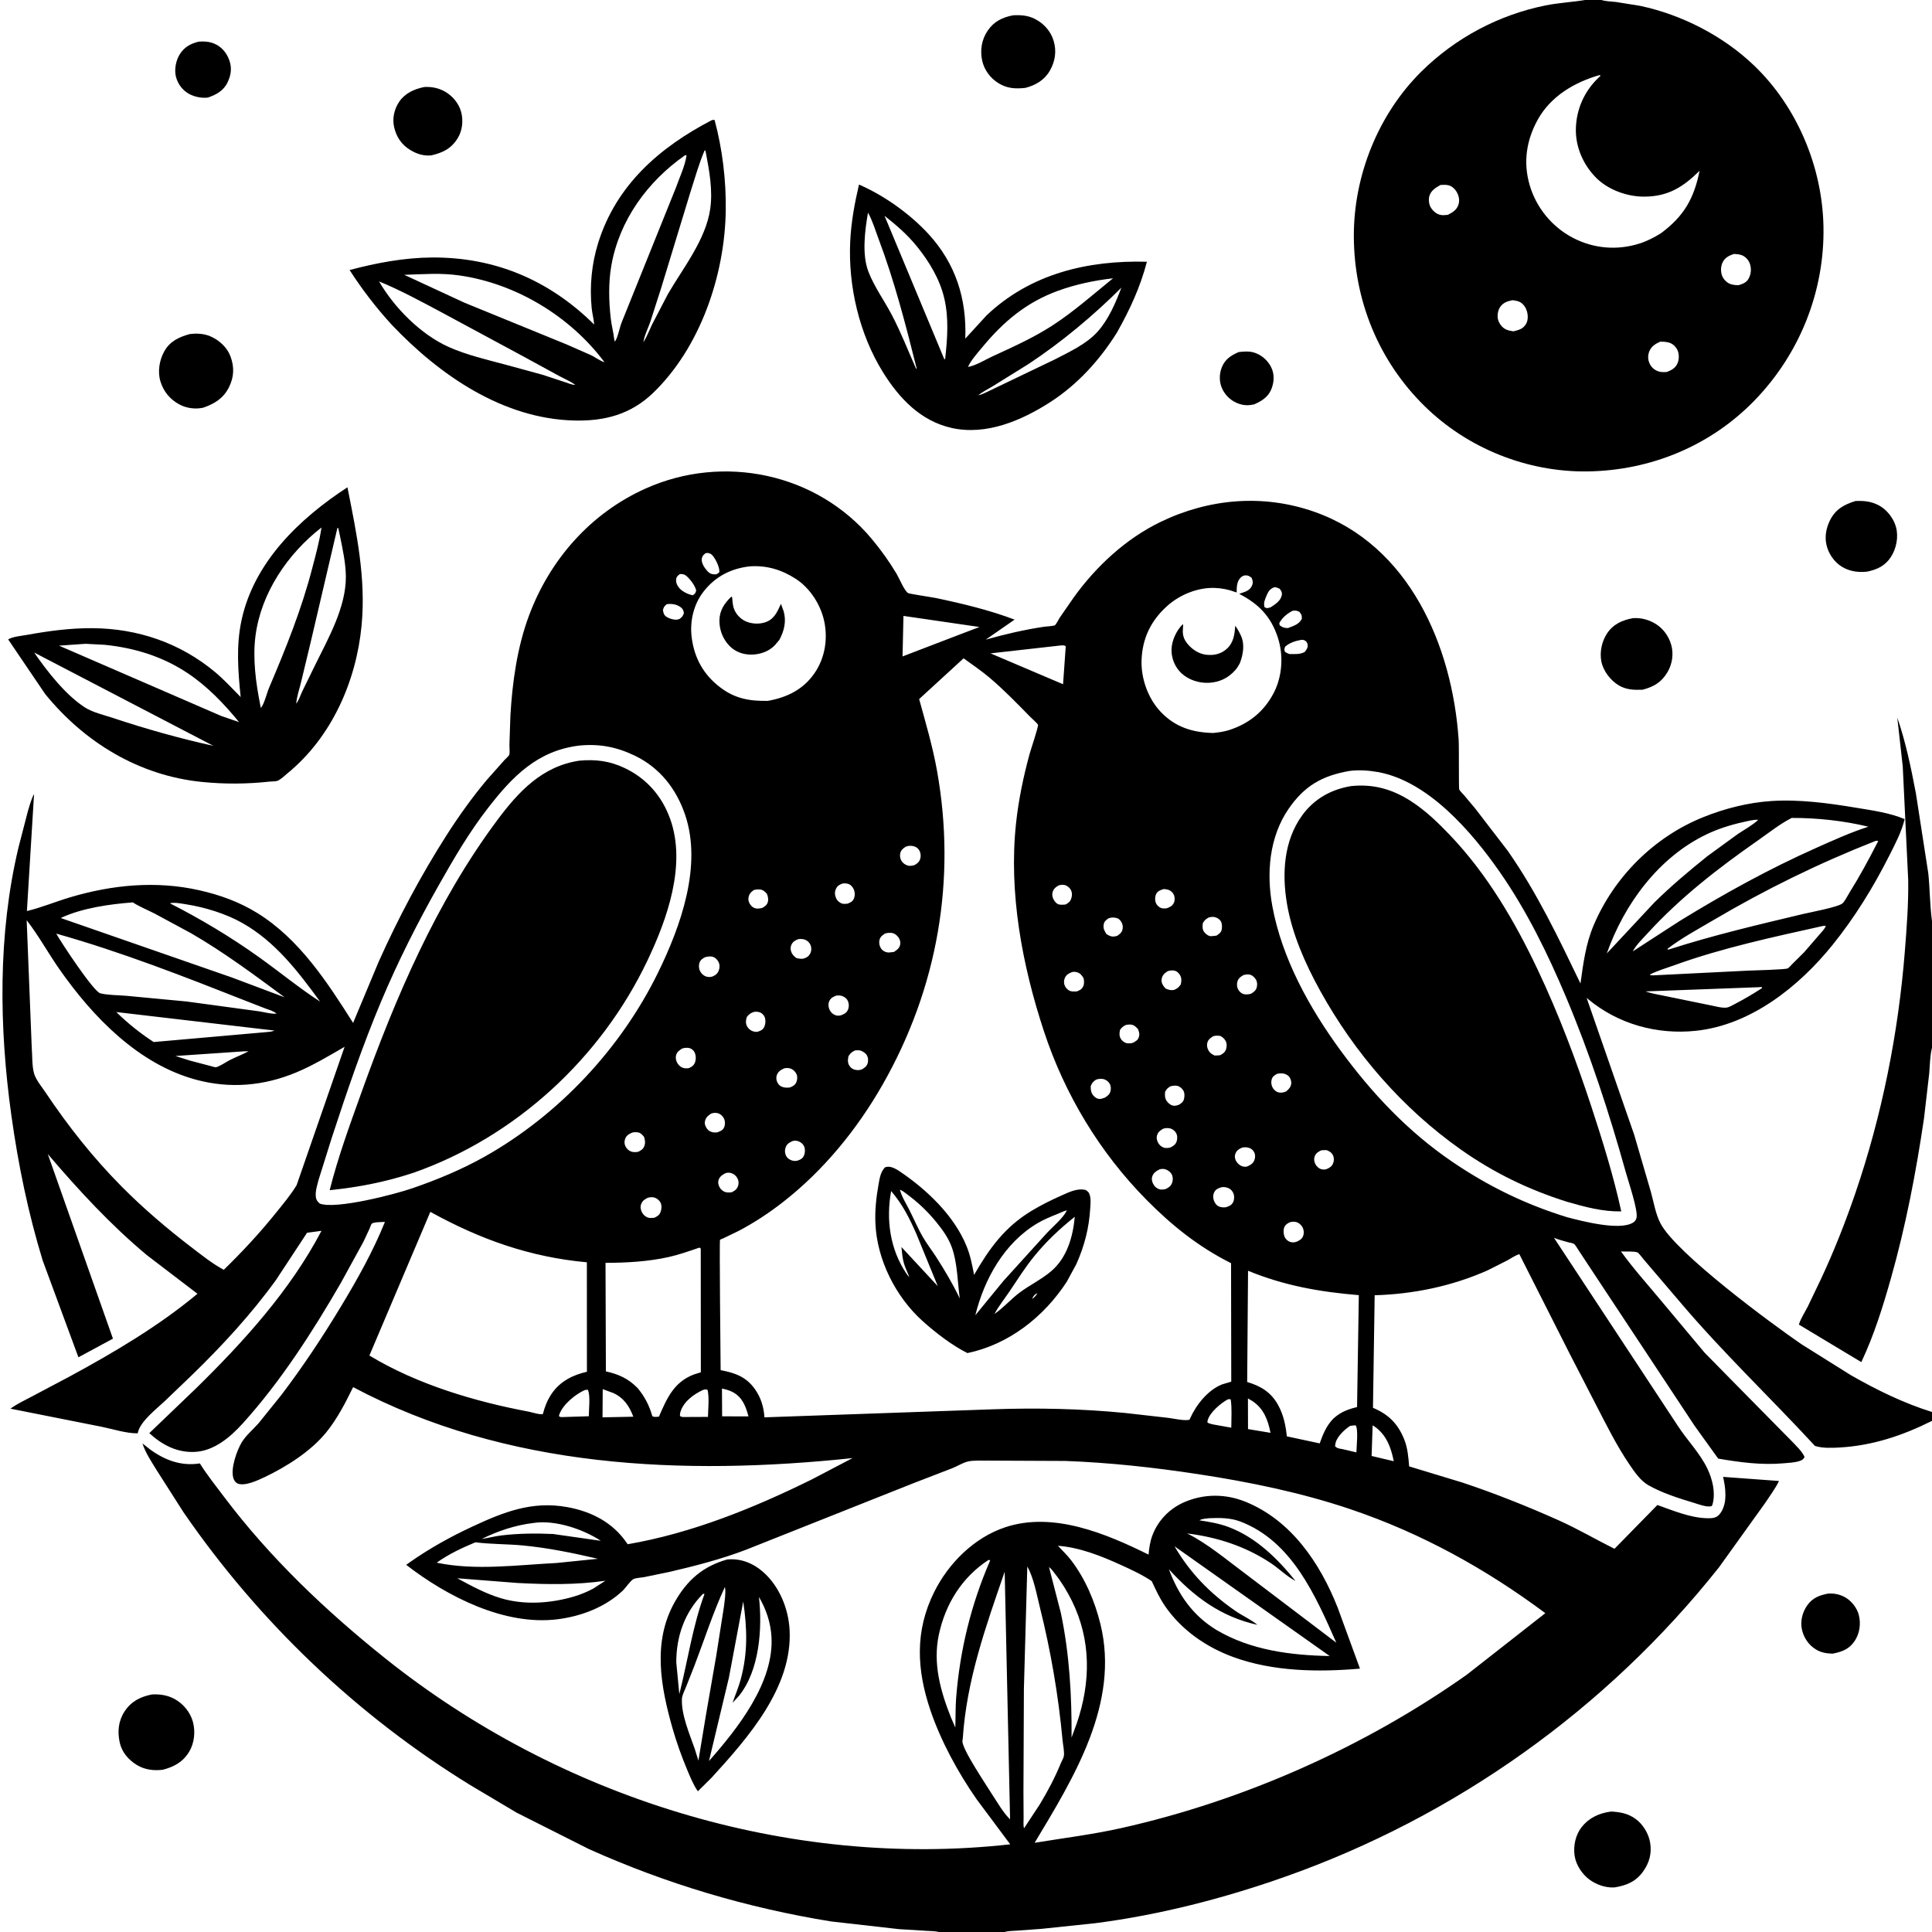
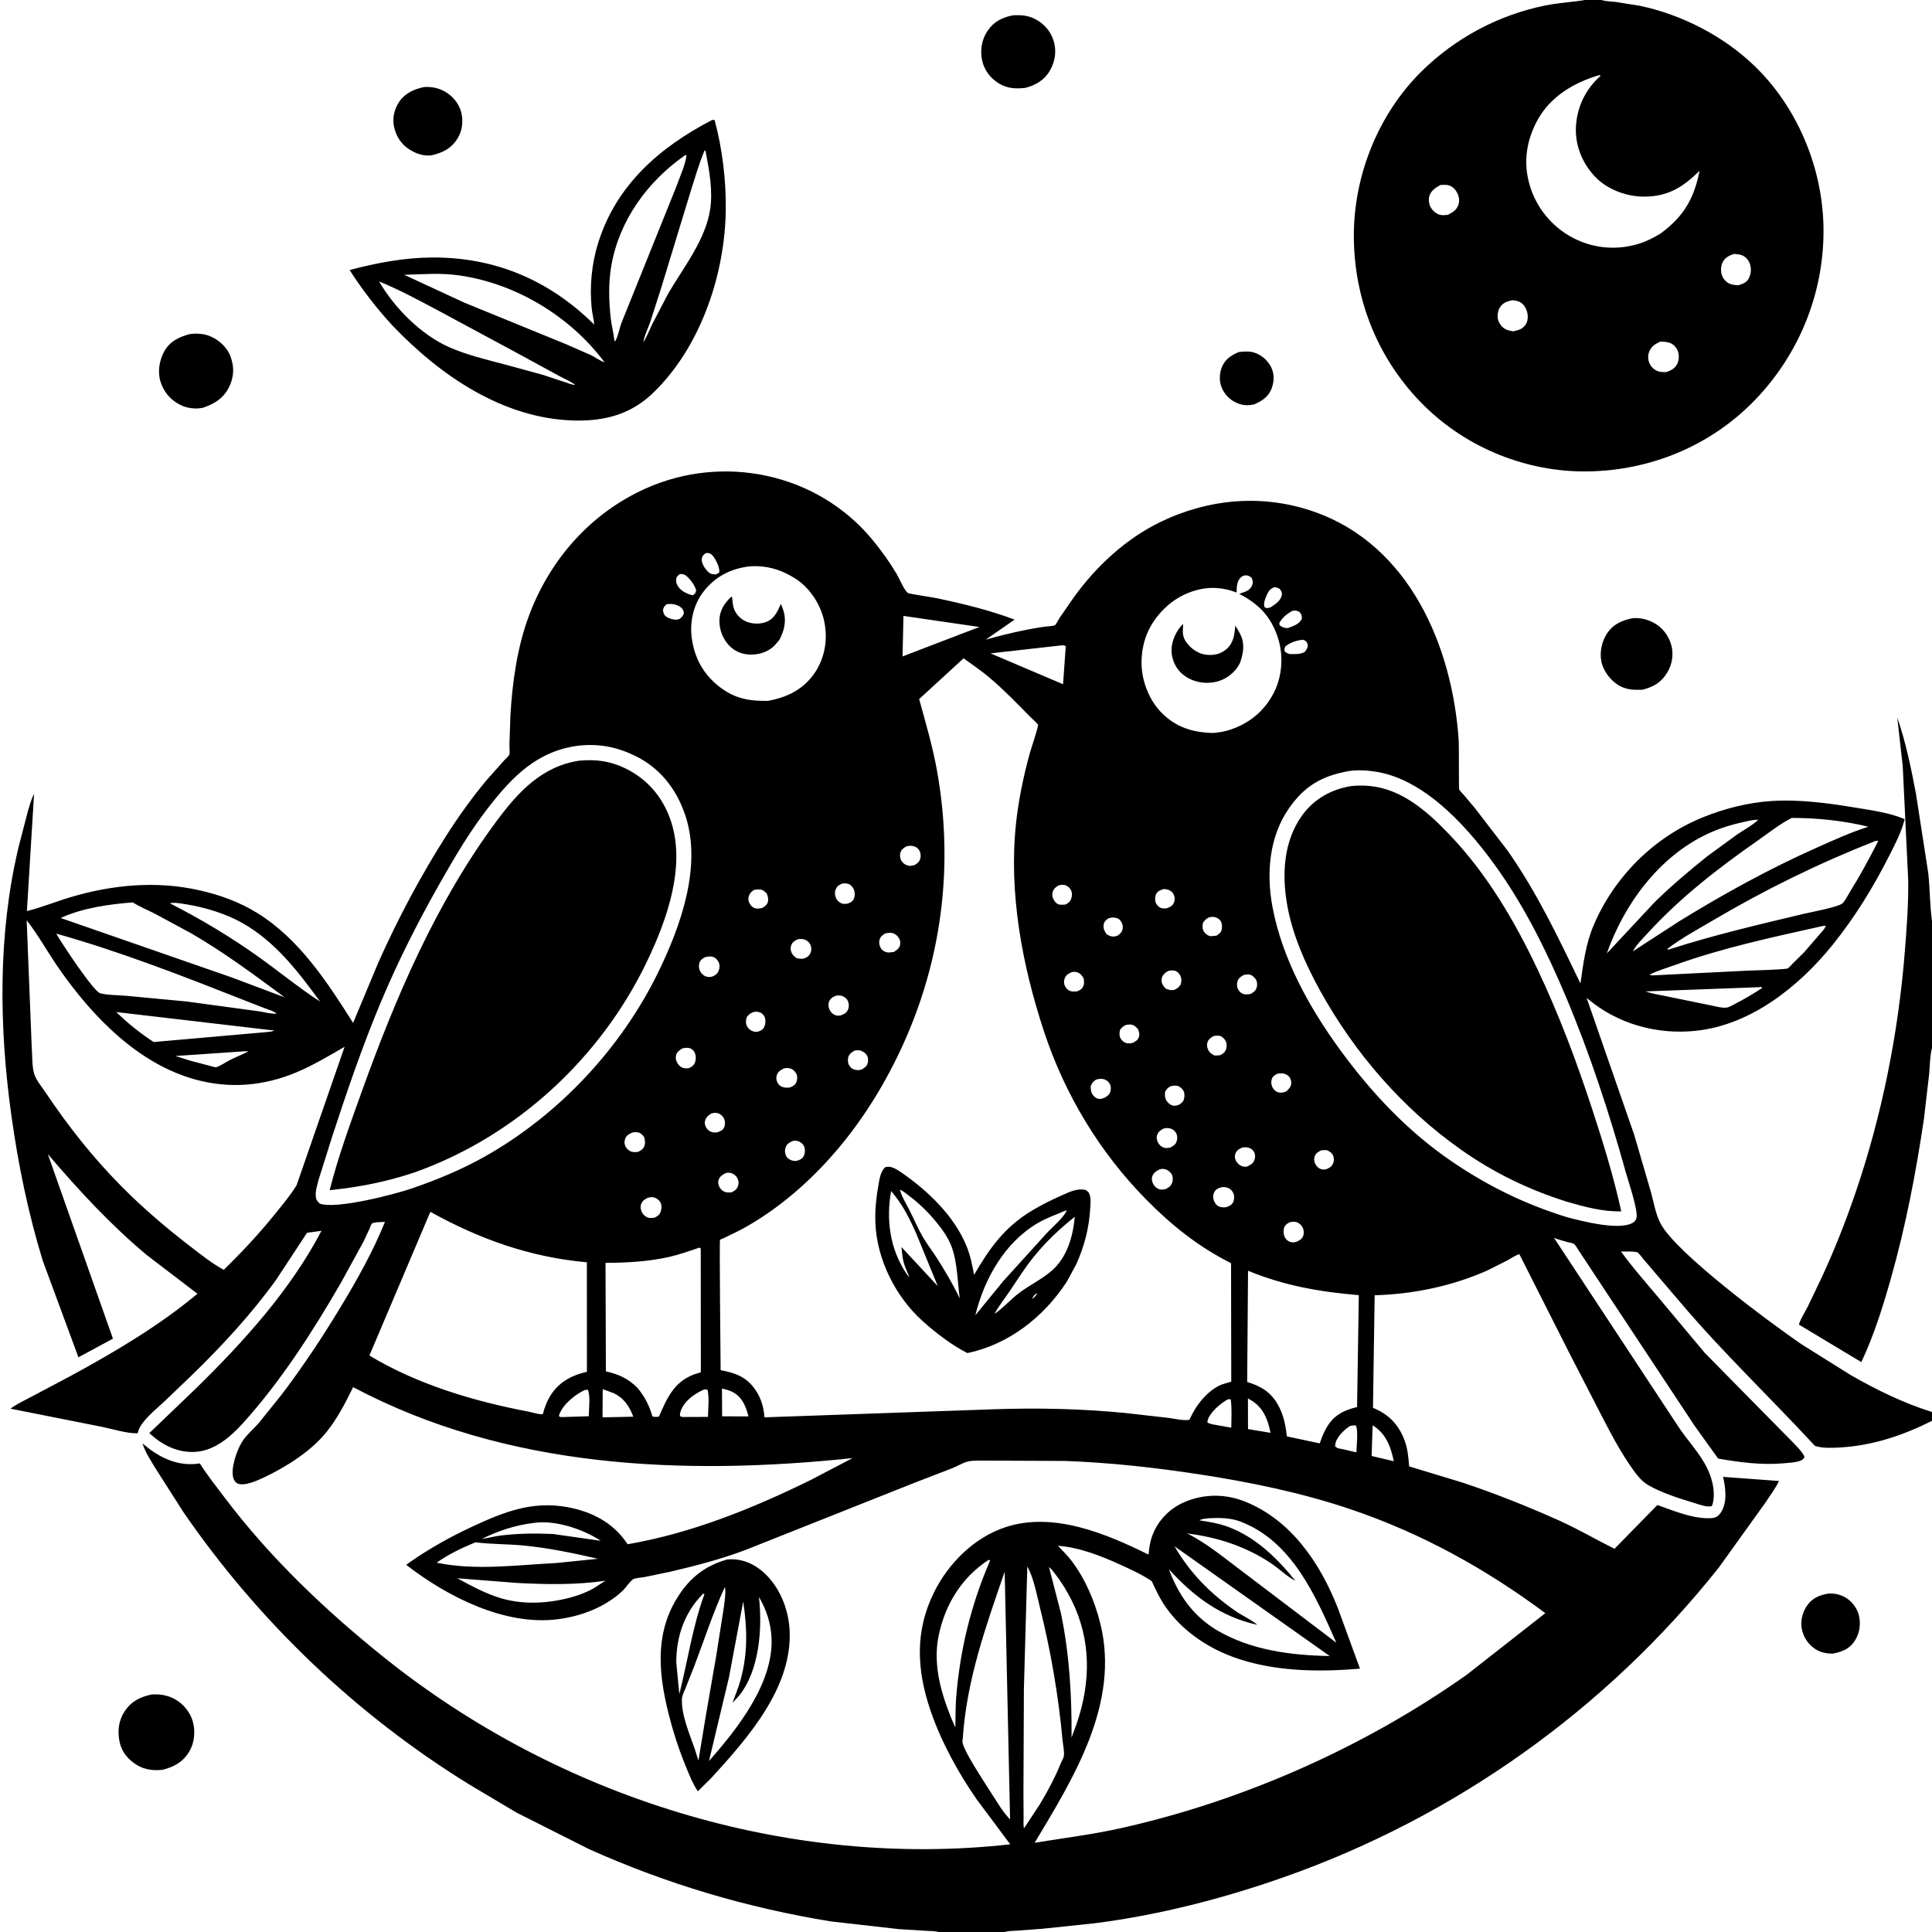
<svg xmlns="http://www.w3.org/2000/svg" version="1.1" style="display: block;" viewBox="0 0 2048 2048" width="1024" height="1024">
  <path transform="translate(0,0)" fill="rgb(255,255,255)" d="M 0 0 L 0 2048 L 2048 2048 L 2048 0 L 0 0 z" />
  <path transform="translate(0,0)" fill="rgb(0,0,0)" d="M 1697.67 0 C 1702.33 1.531 1708.11 1.525 1713 2.096 L 1738.59 6.201 C 1782.9 15.59 1826.71 38.115 1859.44 69.5 C 1905.08 113.269 1931.74 177.059 1932.95 240.057 C 1934.27 308.874 1907.81 375.034 1860 424.377 C 1813.34 472.517 1749.9 498.754 1683 499.723 C 1619.12 500.648 1555.87 475.375 1510.25 430.629 C 1461.43 382.754 1435.3 318.512 1435.12 250.371 C 1434.94 186.24 1460.93 121.211 1506.59 75.969 C 1542.63 40.26 1588.82 15.654 1638.56 5.71 C 1652.38 2.945 1666.43 2.301 1680.31 0 L 1697.67 0 z M 1695.86 79.5 C 1669.06 87.123 1643.72 102.022 1629.93 127.111 C 1618.09 148.658 1614.51 171.86 1621.38 195.776 C 1628.3 219.9 1645.02 240.394 1667.23 252.037 C 1689.29 263.605 1714.37 265.691 1738.1 258.106 C 1746.1 255.547 1753.43 251.741 1760.55 247.333 C 1785.04 229.174 1795.68 210.593 1801.63 181.03 C 1784.08 198.365 1767.98 208.562 1742.27 208.439 C 1724.23 208.352 1704.12 200.959 1691.47 187.949 C 1678.09 174.198 1669.98 155.537 1670.49 136.232 C 1671.04 115.317 1679.8 95.971 1695.17 81.734 L 1696.58 80.466 L 1695.86 79.5 z M 1527.05 196.045 C 1522.13 198.802 1517.36 201.556 1515.38 207.223 C 1514.11 210.871 1514.58 216.215 1516.5 219.587 C 1518.68 223.408 1522.31 226.705 1526.67 227.744 C 1529.31 228.376 1532.18 227.989 1534.86 227.72 C 1539.81 225.096 1544.12 222.684 1545.97 217.074 C 1547.53 212.343 1546.55 207.745 1544.14 203.452 C 1542.42 200.377 1539.32 197.504 1535.87 196.499 C 1533.21 195.723 1529.81 195.986 1527.05 196.045 z M 1838.09 269.166 C 1833.08 270.866 1828.68 272.89 1826.18 277.859 C 1823.99 282.236 1823.78 287.848 1825.53 292.415 C 1826.93 296.049 1830.44 299.661 1834.1 301.006 C 1836.95 302.052 1839.89 302.267 1842.89 302.34 C 1847.32 300.934 1851.29 299.635 1853.63 295.319 C 1856.32 290.383 1856.76 284.443 1854.78 279.169 C 1853.42 275.555 1850.52 272.361 1846.99 270.762 C 1844.34 269.563 1840.96 269.412 1838.09 269.166 z M 1603.2 318.225 C 1597.63 319.379 1593.03 320.91 1589.85 326 C 1587.74 329.37 1586.89 335.27 1588.08 339.094 C 1589.36 343.215 1592.11 346.999 1596 349.01 C 1598.45 350.276 1601.54 350.824 1604.23 351.233 C 1610.16 349.783 1614.76 348.675 1617.87 343 C 1620.01 339.082 1619.79 333.75 1618.48 329.581 C 1617.3 325.811 1614.96 322.381 1611.5 320.344 C 1609.12 318.944 1605.9 318.577 1603.2 318.225 z M 1759.93 362.161 C 1754.98 364.365 1750.52 367.113 1748.38 372.358 C 1746.64 376.613 1746.71 380.984 1748.57 385.176 C 1750.38 389.271 1753.78 392.301 1758.02 393.688 C 1760.99 394.66 1763.9 394.496 1766.97 394.299 C 1771.87 392.4 1776.1 390.193 1778.25 385.095 C 1779.93 381.113 1780.07 375.682 1778.4 371.67 C 1776.84 367.915 1773.51 364.519 1769.59 363.273 C 1766.63 362.332 1763.02 362.173 1759.93 362.161 z" />
  <path transform="translate(0,0)" fill="rgb(0,0,0)" d="M 1086.82 93.18 C 1076.34 94.258 1067.69 93.893 1058.44 88.199 C 1049.84 82.907 1043.34 74.212 1041.16 64.294 C 1038.72 53.173 1040.59 41.92 1046.99 32.497 C 1053.68 22.661 1062.54 18.445 1073.82 16.231 C 1081.95 15.753 1089.65 16.305 1097.03 20.061 C 1106.53 24.89 1113.91 33.109 1116.93 43.394 C 1120.17 54.41 1118.56 65.059 1112.84 74.996 C 1107.11 84.962 1097.62 90.44 1086.82 93.18 z" />
-   <path transform="translate(0,0)" fill="rgb(0,0,0)" d="M 220.504 103.392 C 213.935 104.269 206.26 102.733 200.452 99.552 C 193.419 95.701 188.499 89.043 186.51 81.337 C 184.57 73.818 186.483 63.891 190.654 57.378 C 195.553 49.729 202.242 46.175 210.747 44.137 C 216.303 43.684 221.81 44.067 227 46.201 C 234.509 49.289 239.883 55.527 242.769 63.012 C 246.011 71.423 245.14 78.901 241.419 86.935 C 237.171 96.104 229.524 100.243 220.504 103.392 z" />
  <path transform="translate(0,0)" fill="rgb(0,0,0)" d="M 457.102 164.731 C 449.038 165.452 442.102 163.292 435.176 159.178 C 425.871 153.65 420.204 145.305 417.8 134.83 C 415.639 125.417 417.938 115.393 423.414 107.493 C 429.59 98.585 439.576 94.251 449.872 92.228 C 457.173 91.832 464.329 93.138 470.798 96.604 C 479.383 101.205 486.423 109.412 488.895 118.918 C 491.209 127.819 490.176 138.241 485.377 146.163 C 478.484 157.54 469.618 161.793 457.102 164.731 z" />
  <path transform="translate(0,0)" fill="rgb(0,0,0)" d="M 415.283 344.283 C 398.539 326.008 383.997 307.047 370.593 286.244 C 398.974 278.691 428.452 273.136 457.901 272.951 C 524.886 272.529 582.42 297.082 629.881 344.066 C 629.411 338.162 627.753 332.36 627.177 326.433 C 624.925 303.266 627.164 279.7 634.101 257.471 C 653.155 196.408 698.875 156.32 754.288 127.5 C 756.276 126.942 755.21 127.084 757.5 127.18 C 765.783 158.037 769.774 191.091 769.33 223.011 C 768.38 291.475 742.464 368.217 692.318 416.497 C 668.739 439.197 641.228 446.502 609.071 445.773 C 533.001 444.048 465.867 397.599 415.283 344.283 z M 681.005 364.995 L 682.044 362.849 C 685.724 356.852 688.266 350.175 691.29 343.832 L 708.145 311.471 C 724.335 283.727 748.213 253.948 752.88 221.357 C 755.633 202.131 752.043 181.624 748.419 162.766 L 747.7 159.5 L 746.762 159.739 C 740.893 173.624 736.662 188.706 732.047 203.067 L 700.959 305 L 689.353 341.155 C 686.962 348.067 682.996 355.634 682.044 362.849 L 681.005 364.995 z M 640.823 384.006 L 641.81 384.908 L 640.823 384.006 C 604.473 335.35 547.194 300.644 487.094 291.994 C 466.927 289.092 448.634 290.686 428.501 291.325 L 492.5 320.945 L 600.19 364.939 L 626.497 376.479 C 631.113 378.767 635.98 382.503 640.823 384.006 z M 609.857 408 L 611.995 408.995 L 609.857 408 C 604.464 404.077 598.3 401.582 592.462 398.403 L 554.579 377.731 L 468.867 331.529 C 446.758 319.776 425.005 307.829 401.816 298.297 C 418.026 326.333 446.158 354.693 476.01 367.978 C 494.721 376.304 516.6 381.416 536.42 386.699 L 574.992 397.236 L 599 405.113 C 602.387 406.248 606.288 408.02 609.857 408 z M 726.289 164.5 C 686.585 192.208 656.543 233.288 648.051 281.5 C 644.863 299.6 645.338 319.514 647.456 337.728 C 648.307 345.042 650.254 352.227 651.074 359.5 L 651.661 362.098 C 654.651 359.093 656.896 346.885 658.797 342.238 L 716.514 198.91 C 720.235 188.211 726.287 175.755 727.767 164.688 L 726.289 164.5 z M 679.928 366.5 L 681.17 366.5 L 679.928 366.5 z" />
-   <path transform="translate(0,0)" fill="rgb(0,0,0)" d="M 1184.07 352.43 C 1165.78 381.636 1142.32 407.585 1113.23 426.304 C 1082.92 445.81 1045.41 461.897 1008.67 453.626 C 975.97 446.265 953.255 422.346 936.052 394.681 C 910.878 354.198 898.954 303.216 901.271 255.727 C 902.263 235.398 905.936 215.418 910.576 195.645 C 937.139 207.161 964.555 226.671 984.111 247.934 C 1012.97 279.319 1024.86 316.525 1023.24 358.971 L 1045.75 334.393 C 1092.39 290.07 1153.12 275.755 1215.77 277.45 C 1208.74 304.426 1197.7 328.221 1184.07 352.43 z M 1025.13 389.79 L 1026.07 388.976 C 1034.16 387.682 1044.53 381.244 1052.17 377.72 C 1073.41 367.929 1095.39 358.075 1115.07 345.379 C 1137.92 330.631 1158.75 312.124 1179.86 295.014 C 1159.9 297.295 1140.25 301.427 1121.35 308.316 C 1088.19 320.4 1063.81 340.848 1041.55 367.754 C 1036.27 374.13 1029.55 381.474 1026.07 388.976 L 1025.13 389.79 z M 1035 420 L 1037.09 419 C 1040.14 418.421 1043 416.979 1045.82 415.695 L 1118.11 381.034 C 1133.74 372.896 1151.57 364.836 1163.53 351.547 C 1175.06 338.738 1182.71 320.87 1188.71 304.917 C 1159.11 334.517 1125.03 362.924 1090.09 385.99 L 1052.39 409.396 C 1047.32 412.549 1041.63 415.155 1037.09 419 L 1035 420 L 1034.01 420.816 L 1035 420 z M 920.092 225.441 C 916.864 244.284 913.52 269.543 920.503 287.845 C 926.573 303.755 937.578 318.94 945.496 334.087 C 955.114 352.487 962.549 371.561 970.928 390.5 L 971.792 390.938 C 960.154 344.371 948.149 297.879 931.198 252.913 C 927.805 243.913 924.871 233.745 920.092 225.441 z M 937.64 228.762 L 1001.09 381 C 1002.05 380.328 1001.7 380.796 1002.01 379.5 C 1004.32 358.572 1005.84 337.261 1001.04 316.526 C 996.317 296.083 985.093 277.429 972.003 261.267 C 961.775 248.637 950.346 238.77 937.64 228.762 z M 1031.51 421.5 L 1033.49 421.5 L 1031.51 421.5 z" />
  <path transform="translate(0,0)" fill="rgb(0,0,0)" d="M 215.245 432.223 C 206.709 433.969 197.718 432.783 190.031 428.667 C 180.201 423.402 173.267 414.908 170.041 404.206 C 166.897 393.776 168.979 381.502 174.321 372.116 C 180.285 361.637 189.819 357.285 200.837 354.2 C 208.097 353.169 216.018 353.545 222.838 356.445 C 232.235 360.441 240.803 368.166 244.371 377.888 C 248.522 389.198 248.107 399.707 242.731 410.46 C 236.79 422.342 227.368 428.044 215.245 432.223 z" />
  <path transform="translate(0,0)" fill="rgb(0,0,0)" d="M 1329.25 428.716 C 1323.84 429.871 1318.99 429.913 1313.68 428.142 C 1305.4 425.383 1298.97 419.594 1295.39 411.647 C 1292.35 404.902 1292.36 396.688 1295 389.827 C 1298.44 380.881 1304.7 376.819 1313.07 373.209 C 1318.3 372.557 1324.13 372.14 1329.26 373.686 C 1336.99 376.017 1343.81 381.881 1347.4 389.092 C 1351.14 396.619 1350.75 404.615 1347.77 412.323 C 1344.46 420.877 1337.24 425.307 1329.25 428.716 z" />
  <path transform="translate(0,0)" fill="rgb(0,0,0)" d="M 2048 1496.78 L 2048 1506.18 C 2017 1521.69 1985.42 1532.28 1950.6 1534.38 C 1942.37 1534.88 1931.81 1535.35 1923.91 1532.72 C 1876.88 1481.72 1826.62 1434.12 1781.71 1381.15 L 1742.79 1335.54 C 1741.52 1334.11 1737.09 1328.1 1735.8 1327.62 C 1731.87 1326.15 1722.83 1326.87 1718.32 1326.61 C 1731.21 1344.59 1746.08 1361.01 1760.2 1378.02 L 1807.12 1434.09 L 1861.33 1489.17 L 1899.83 1528.19 C 1904.16 1532.86 1910.49 1538.61 1912.92 1544.5 C 1911.67 1546.98 1910.17 1547.91 1907.5 1548.77 C 1902.39 1550.42 1896.33 1550.65 1891 1551.13 C 1867.47 1553.24 1844.51 1550.16 1821.35 1546.18 L 1796.41 1511.5 L 1697.67 1362.17 L 1673.8 1326.02 C 1672.62 1324.33 1669.88 1319.42 1668.39 1318.51 C 1667.05 1317.69 1664.05 1317.33 1662.45 1316.89 C 1657.33 1315.48 1652.26 1314.11 1647.3 1312.15 L 1778.22 1510.97 C 1788.29 1526.63 1802.11 1540.33 1810.07 1557.19 C 1815.24 1568.14 1818.57 1581.69 1815.59 1593.78 C 1815.25 1595.19 1815.07 1595.43 1814.5 1596.56 C 1809.26 1597.95 1801.6 1594.91 1796.5 1593.36 C 1780.47 1588.51 1761.51 1582.64 1746.99 1574.17 C 1738.82 1569.4 1732.56 1560.18 1727.33 1552.49 C 1713.67 1532.41 1702.81 1510.4 1691.67 1488.87 L 1663.57 1434.3 L 1610.57 1329.46 C 1606.27 1330.72 1602.01 1333.75 1598.08 1335.95 L 1576.73 1346.71 C 1539.17 1363.39 1498.27 1371.86 1457.2 1373.02 L 1455.41 1492.34 C 1471.88 1499.22 1481.9 1509.29 1488.55 1525.86 C 1492.19 1534.91 1492.97 1544.8 1493.75 1554.43 L 1550.31 1571.6 C 1584.72 1583.07 1619.24 1596.81 1652.34 1611.64 C 1672.57 1620.7 1691.6 1631.92 1711.43 1641.79 L 1756.9 1595.36 C 1773.4 1601.18 1791.03 1608.72 1808.67 1609.34 C 1812.32 1609.47 1816.79 1609.59 1820 1607.6 C 1825.31 1604.3 1828.17 1595.87 1828.74 1590 C 1829.45 1582.55 1828.7 1575.78 1827.18 1568.51 L 1826.81 1566.66 L 1826.58 1565.55 L 1885.81 1569.9 C 1881.88 1578.1 1876.18 1585.48 1871.24 1593.1 L 1822.31 1661.29 C 1703.09 1811.71 1542.28 1926.06 1361.31 1989.76 C 1296.9 2012.44 1228.96 2029.95 1161.18 2038.65 L 1104.18 2044.65 L 1078.24 2046.54 C 1073.81 2046.86 1068.97 2046.78 1064.69 2048 L 995.298 2048 C 991.102 2046.94 986.172 2047.04 981.837 2046.74 L 953 2044.98 L 880.968 2036.81 C 792.204 2022.44 706.453 1997 624.406 1960.16 L 547.762 1921.56 L 498.578 1892.31 C 378.275 1818.34 274.513 1719.25 194.482 1603 L 166.382 1558.96 C 161.028 1550.17 154.066 1539.98 151.049 1530.12 L 159.004 1536.41 C 174.944 1548.03 192.18 1554.35 211.852 1551.28 C 219.566 1563.63 228.936 1575.32 237.698 1586.95 C 286.276 1651.44 345.675 1707.86 408.638 1758.13 C 593.089 1905.39 835.446 1981.32 1070.89 1955.06 L 1035.18 1907.18 C 1015.53 1878.89 997.309 1845.59 986.248 1812.9 C 971.702 1769.91 969.668 1728.98 990.288 1687.58 C 1005.57 1656.89 1032.75 1629.87 1065.62 1618.95 C 1116.39 1602.07 1172.43 1625.65 1217.52 1647.95 C 1218.1 1641.18 1219.13 1634.11 1221.52 1627.73 C 1227.5 1611.69 1239.94 1598.97 1255.62 1592.26 C 1276.58 1583.29 1299.23 1583.41 1320.29 1591.94 C 1368.77 1611.58 1399.34 1657 1417.94 1704 L 1441.63 1768.83 C 1397.35 1772.63 1349.58 1771.99 1307.36 1756.55 C 1278.52 1746 1252.33 1727.85 1234.85 1702.32 C 1229.21 1694.07 1225.09 1685.11 1220.88 1676.08 C 1210.88 1669.3 1199.29 1663.95 1188.3 1658.95 C 1167.35 1649.42 1144.61 1640.31 1121.45 1638.6 C 1126.05 1643.62 1131.15 1648.34 1135.3 1653.75 C 1150.44 1673.49 1160.56 1697.43 1166.48 1721.48 C 1187.19 1805.68 1138.17 1884.44 1096.76 1953.44 C 1127.64 1948.37 1158.37 1944.63 1188.97 1937.76 C 1318.63 1908.66 1446.35 1851.94 1554.89 1775.25 L 1638.11 1710.02 C 1574.85 1662.89 1506.61 1625.2 1431.72 1599.89 C 1379.44 1582.22 1324.48 1570.95 1270 1562.66 C 1223.48 1555.57 1176.51 1550.42 1129.47 1548.68 L 1047.69 1548.31 C 1041.1 1548.49 1032.23 1547.77 1025.96 1549.27 C 1020.56 1550.56 1014.96 1554.17 1009.75 1556.25 L 967.925 1572.39 L 790.843 1642.78 C 764.628 1652.78 737.12 1659.89 709.82 1666.25 L 682.606 1671.86 C 679.721 1672.39 674.034 1672.64 671.544 1673.87 C 668.383 1675.42 662.989 1683.5 659.958 1686.34 C 641.39 1703.75 616.151 1713.3 591.179 1716.47 C 534.977 1723.6 474.125 1692.52 430.58 1658.78 L 435.398 1655.35 C 455.835 1641.09 477.728 1628.97 500.308 1618.44 C 533.786 1602.83 563.979 1590.8 601.344 1597.6 C 626.873 1602.24 649.513 1613.77 664.397 1635.58 L 665.33 1636.96 C 733.091 1625.33 798.71 1598.73 860.147 1568.46 L 903.747 1545.64 C 724.319 1564.51 536.829 1556.65 374.34 1470.42 C 366.128 1487.11 357.407 1504.19 345.577 1518.66 C 329.323 1538.54 303.628 1554.83 280.613 1565.77 C 273.454 1569.17 259.493 1575.73 251.906 1572.6 C 249.876 1571.76 248.373 1569.61 247.609 1567.55 C 243.873 1557.45 251.119 1537.32 256.366 1528.74 C 260.77 1521.53 268.504 1515.09 274.129 1508.68 L 298.407 1478.53 C 321.393 1448.26 341.941 1417.21 361.575 1384.69 C 378.907 1355.98 395.48 1326.44 408.038 1295.28 C 405.107 1295.49 395.95 1295.25 394.049 1297.24 C 393.22 1298.11 392.43 1300.9 391.858 1302.18 L 385.207 1316.41 L 361.322 1359.94 C 331.425 1411.68 297.45 1464.56 257.245 1508.96 C 244.063 1523.52 226.662 1538.33 205.937 1539.11 C 187.306 1539.8 171.681 1531.51 158.273 1519.19 L 207.947 1471.57 C 258.408 1422.07 307.733 1367.76 340.781 1304.73 L 325.485 1306.78 L 292.595 1356.8 C 266.312 1393.13 235.497 1426.53 203.357 1457.73 L 174.685 1485.21 C 165.728 1493.76 149.23 1506.17 146.184 1518.32 L 145.938 1519.38 C 133.903 1519.55 119.708 1514.85 107.844 1512.46 L 11.111 1493.25 C 17.853 1488.25 26.231 1484.37 33.682 1480.4 L 73.911 1459.09 C 120.536 1433.82 168.633 1405.46 209.305 1371.43 L 155.816 1330.6 C 117.142 1298.34 83.305 1261.59 50.672 1223.37 L 119.73 1419.03 L 83.128 1438.78 L 45.224 1336.1 C 29.865 1285.92 19.319 1234.54 12.074 1182.6 C -0.96 1089.16 -2.41 990.387 19.663 898.092 L 29.472 860.207 C 31.332 854.007 33.049 847.34 36.102 841.613 L 28.513 965.768 C 44.084 961.994 59.097 955.711 74.469 951.143 C 118.996 937.909 165.514 933.398 211.131 943.685 C 233.06 948.629 253.565 955.979 272.782 967.866 C 317.249 995.371 346.96 1041.14 374.3 1084.33 L 401.407 1019.48 C 421.965 973.584 445.929 928.401 472.972 886 C 486.02 865.542 500.297 845.546 515.869 826.922 L 534.705 805.735 C 535.764 804.57 539.36 801.435 539.837 800.101 C 540.607 797.95 539.955 792.221 540.009 789.585 L 541.05 758.5 C 543.138 722.855 548.285 685.846 560.855 652.281 C 583.079 592.943 626.064 544.084 684.166 517.95 C 766.643 480.852 865.777 501.39 924.18 571.39 C 933.887 583.024 942.732 595.351 950.479 608.376 C 953.556 613.548 958.024 625.111 962.492 628.657 C 963.501 629.459 988.3 633.139 992.219 633.959 C 1019.81 639.73 1049.1 646.784 1075.52 656.825 L 1044.92 678.045 C 1065.13 672.311 1086.16 667.465 1106.93 664.346 C 1109.54 663.955 1116.06 663.841 1118.18 662.788 C 1119.45 662.156 1122.27 656.447 1123.23 654.929 L 1138.32 633.129 C 1162.02 600.258 1193.51 571.02 1230.17 553.288 C 1281.49 528.471 1338.81 523.485 1392.96 542.423 C 1493.87 577.719 1539.47 684.677 1546.23 784.184 C 1546.72 791.455 1546.24 835.781 1546.82 836.863 C 1547.89 838.89 1550.53 841.286 1552.08 843.09 L 1563.84 857.105 L 1598.26 901.889 C 1629.22 946.12 1652.03 994.097 1675.37 1042.56 C 1678.32 1021.42 1680.88 1000.84 1689.27 981 C 1711.03 929.502 1753.5 887.132 1805.57 866.203 C 1828.37 857.039 1853.02 850.754 1877.6 849.132 C 1907.59 847.152 1938.5 851.394 1968.04 856.306 C 1984.92 859.112 2003.23 861.607 2019 868.296 C 2015.81 881.731 2008.86 894.859 2002.65 907.147 C 1985.72 940.622 1966.34 972.125 1942.8 1001.39 C 1907.17 1045.68 1855.94 1086.65 1797.5 1092.71 C 1756.44 1096.97 1715.33 1085.66 1683.32 1059 L 1681.88 1057.78 L 1732.33 1202.93 L 1749.97 1263.37 C 1753.06 1274.33 1754.86 1286.5 1760.09 1296.67 C 1776.38 1328.32 1877.84 1403.18 1909.83 1425.08 L 1961.91 1457.69 C 1989.37 1473.4 2017.77 1487.32 2048 1496.78 z M 1286.17 776.981 C 1291.72 776.398 1297.38 775.658 1302.72 773.956 C 1323.98 767.179 1340.03 754.223 1350.32 734.307 C 1359.31 716.896 1360.68 694.676 1354.64 676.078 C 1347.32 653.565 1334.44 640.292 1313.65 629.555 C 1315.29 628.819 1316.68 628.396 1318.37 627.853 C 1322.15 626.641 1325.5 624.598 1327.14 620.804 C 1328.48 617.703 1328.05 615.475 1326.77 612.5 C 1324.57 610.816 1322.93 609.701 1320 609.908 C 1318.07 610.044 1316.42 611.02 1315.09 612.341 C 1311.32 616.078 1310.97 621.531 1310.93 626.519 L 1310.93 627.93 C 1309.87 627.831 1310.34 627.944 1309.28 627.542 C 1302.44 624.943 1295.32 623.552 1288 623.247 C 1269.68 622.483 1250.2 630.54 1236.78 642.788 C 1219.89 658.2 1210.92 676.77 1210.1 699.8 C 1209.41 719.19 1217.03 740.602 1230.5 754.706 C 1245.93 770.858 1264.28 776.541 1286.17 776.981 z M 1703.28 1010.68 L 1753.63 956.726 C 1771.23 939.367 1790.59 923.06 1809.87 907.611 L 1842 884.208 C 1849.19 879.398 1857.58 874.889 1863.9 869.008 L 1864.89 868.25 L 1863.9 869.008 C 1858.68 868.74 1853 870.312 1847.91 871.437 C 1834.48 874.403 1821.44 878.493 1809.02 884.437 C 1758.24 908.726 1721.69 958.422 1703.28 1010.68 z M 1112 1661.14 L 1112.18 1661.94 L 1124.54 1709.78 C 1133.68 1753.18 1136.2 1797.66 1135.9 1841.91 L 1141.46 1826.74 C 1156.3 1783.25 1156.79 1738.51 1136.16 1696.79 C 1131.26 1686.89 1125.21 1676.94 1118.34 1668.27 C 1116.44 1665.86 1114.5 1662.92 1112 1661.14 L 1111.13 1660.07 L 1112 1661.14 z M 747.818 586.5 C 745.787 588.197 744.429 589.28 743.965 592 C 743.145 596.81 746.94 602.171 749.994 605.526 C 752.463 608.238 754.888 608.92 758.5 608.852 L 759.5 608.768 L 762.5 606.724 C 763.099 601.654 758.917 593.3 755.711 589.253 C 754.207 587.354 752.053 586.098 749.579 586.18 L 747.818 586.5 z M 794.785 600.363 C 774.93 602.618 758.391 611.022 745.947 626.92 C 735.238 640.601 731.06 658.524 733.214 675.609 C 735.996 697.667 745.841 715.319 763.63 728.776 C 779.331 740.654 794.677 743.316 814.007 742.943 C 834.224 739.312 851.39 731.018 863.361 713.693 C 874.304 697.857 877.607 678.177 873.883 659.399 C 870.366 641.666 859.021 623.689 843.792 613.75 C 828.864 604.007 812.6 599.083 794.785 600.363 z M 720.687 608.5 C 718.317 610.423 716.976 611.29 716.709 614.5 C 716.424 617.917 718.209 621.43 720.5 623.847 C 723.799 627.327 729.789 630.253 734.5 630.99 C 736.992 629.089 737.109 628.998 737.99 626 C 737.078 621.052 731.082 613.148 727.104 610.124 C 725.019 608.539 723.157 608.509 720.687 608.5 z M 1350.68 622.5 C 1345.92 624.436 1344.43 627.005 1342.48 631.673 C 1340.79 635.69 1339.12 639.339 1340.5 643.675 C 1343.19 645.27 1343.91 644.517 1346.87 643.8 C 1351.66 640.752 1357.96 636.691 1358.8 630.5 C 1359.18 627.628 1358.11 626.309 1356.5 624.1 C 1354.16 623.071 1353.27 622.496 1350.68 622.5 z M 706.71 640.5 C 704.075 642.796 703.789 643.169 702.754 646.5 C 703.165 649.291 703.585 651.704 706.03 653.5 C 708.947 655.644 714.568 657.379 718.158 656.751 C 719.065 656.593 719.599 656.342 720.5 656.013 C 723.307 653.769 723.702 653.346 724.972 650 C 724.563 646.977 723.748 645.2 721.169 643.396 C 717.018 640.49 711.62 639.714 706.71 640.5 z M 1370.08 647.5 C 1364.14 650.649 1359.4 654.567 1356.1 660.5 L 1356.5 662.848 C 1360.02 665.314 1360.73 665.535 1365.19 665.806 C 1371.05 663.511 1376.97 661.952 1380.02 656 C 1380.01 651.758 1379.76 651.678 1377.33 648.5 C 1374.13 647.087 1373.57 647.081 1370.08 647.5 z M 957.71 652.894 L 956.736 695.85 L 1013.7 674.007 L 1038.29 664.639 L 957.71 652.894 z M 1379.75 678.217 C 1373.17 679.4 1367.45 681.08 1362.29 685.5 C 1361.36 688.22 1361.2 688.307 1362.13 690.993 C 1363.8 691.984 1365.06 692.783 1366.94 693.302 C 1372.51 693.301 1378.01 693.889 1383.02 691.123 C 1384.86 688.816 1386.58 686.711 1386.16 683.5 C 1385.85 681.159 1384.71 679.55 1382.5 678.614 C 1381.75 678.296 1380.57 678.272 1379.75 678.217 z M 1122.64 684.407 L 1049.98 692.594 L 1081.56 706.045 L 1126.89 725.325 L 1129.74 685 C 1127.21 683.555 1125.47 684.196 1122.64 684.407 z M 1021.44 697.843 L 974.343 741.035 C 981.246 766.306 988.538 790.687 993.195 816.559 C 1014.04 932.362 993.943 1047.46 935.542 1149.85 C 908.545 1197.18 872.968 1240.78 829.894 1274.33 C 815.148 1285.82 799.562 1296.11 783 1304.8 L 766.701 1312.7 C 766.133 1312.96 763.429 1313.94 763.246 1314.24 C 762.486 1315.48 763.798 1438.57 763.901 1452.41 C 779.074 1455.3 790.822 1459.32 800.179 1472.44 C 806.621 1481.47 809.607 1491.44 810.351 1502.44 L 1052.25 1493.92 C 1098.94 1492.26 1146.3 1493.26 1192.81 1497.82 L 1238.31 1502.98 C 1244.66 1503.76 1254.98 1506.33 1260.93 1505 L 1261.46 1503.77 C 1267.89 1489.26 1280.4 1473.43 1295.51 1467.49 L 1305.18 1464.62 L 1304.97 1339.03 C 1270.42 1321.68 1242.01 1298.94 1214.99 1271.52 C 1165.68 1221.48 1128.72 1160.18 1106.68 1093.4 C 1083.57 1023.34 1069.11 946.523 1077.05 872.635 C 1079.72 847.719 1084.87 823.187 1091.46 799.032 C 1092.66 794.605 1100.85 770.517 1100.33 768.301 C 1100.06 767.163 1093.12 760.945 1091.85 759.651 C 1077.97 745.525 1064.22 731.278 1049.08 718.476 C 1040.15 710.923 1030.85 704.68 1021.44 697.843 z M 613.646 790.374 C 569.49 795.959 543.257 823.02 517.154 856.704 C 497.496 882.069 481.494 909.383 465.717 937.248 C 442.928 977.498 421.967 1018.83 404.042 1061.5 C 384.154 1108.84 367.66 1157.25 351.718 1206.02 L 337.909 1250 C 336.35 1255.97 334.039 1262.76 334.829 1269 C 335.236 1272.21 336.71 1273.81 339 1275.87 C 356.022 1282.27 419.024 1265.93 437.27 1259.55 C 463.559 1250.52 489.835 1239.58 514.08 1225.91 C 592.382 1181.75 658.251 1111.41 697.66 1030.78 C 721.549 981.905 744.602 917.722 726.227 863.644 C 716.887 836.156 699.384 813.807 673 801.079 C 653.541 791.692 635.187 788.213 613.646 790.374 z M 1430.14 817.291 C 1401.57 822.337 1382.91 832.943 1366.17 857.1 C 1345.4 887.07 1342.29 925.665 1348.76 960.704 C 1358.96 1015.99 1388.04 1068.46 1420.89 1113.34 C 1454.31 1159 1492.66 1199.74 1539.66 1231.66 C 1577.83 1257.58 1616.99 1276.67 1661.16 1290.29 C 1676.85 1294.41 1716.25 1304.7 1730.73 1296.24 C 1732.92 1294.96 1734.13 1293.47 1734.76 1291 C 1736.69 1283.44 1726.15 1252.44 1723.54 1243.08 C 1705.9 1179.83 1685.45 1117.19 1659.93 1056.65 C 1640.67 1010.93 1618.16 965.009 1589.72 924.214 C 1560.1 881.728 1513.84 827.911 1460.59 818.403 C 1450.73 816.642 1440.08 815.91 1430.14 817.291 z M 1899.26 867.045 C 1886.77 873.405 1875.44 882.522 1863.96 890.538 C 1821.71 920.03 1781.38 951.179 1746.44 989.388 C 1741.51 994.779 1734.06 1002.04 1730.83 1008.5 L 1780.51 976.293 C 1827.66 947.348 1875.26 921.047 1925.86 898.533 C 1943.85 890.526 1961.79 882.341 1980.57 876.349 C 1954.79 870.031 1925.81 866.926 1899.26 867.045 z M 1987.96 891.5 C 1927.85 915.165 1871.11 942.986 1815.5 975.813 C 1799.46 985.283 1782.81 994.188 1767.96 1005.5 L 1767.54 1006.68 L 1769.5 1006.36 C 1816.32 991.305 1863.49 980.285 1911.26 968.884 C 1919.03 967.029 1949.24 961.46 1953.28 957.457 C 1956 954.761 1958.73 949.032 1960.85 945.665 C 1971.23 929.151 1980.72 911.554 1989.61 894.216 L 1991 891.5 C 1988.98 891.142 1989.99 891.144 1987.96 891.5 z M 960.127 897.5 C 957.008 899.736 954.731 901.246 954.167 905.399 C 953.733 908.591 954.748 911.992 956.987 914.339 C 958.87 916.315 961.944 917.898 964.697 917.843 C 966.406 917.808 967.87 917.497 969.5 917.008 C 972.607 915.132 974.649 913.619 975.579 909.932 C 976.375 906.779 975.809 903.055 973.8 900.425 C 971.632 897.585 968.12 896.557 964.697 896.578 C 963.07 896.588 961.654 896.995 960.127 897.5 z M 893.387 936.5 C 890.048 937.669 887.897 938.725 886.25 942.027 C 884.525 945.486 884.844 948.89 886.401 952.353 C 887.47 954.73 890.225 957.138 892.719 957.838 C 894.595 958.366 896.601 958.09 898.5 957.909 C 901.331 956.753 903.477 955.947 904.949 953 C 906.458 949.98 906.372 945.95 905.083 942.869 C 904.068 940.444 902.042 937.993 899.5 937.082 C 897.6 936.401 895.372 936.317 893.387 936.5 z M 1122.37 938.5 C 1119.11 940.312 1116.65 942.242 1115.72 946.048 C 1114.92 949.336 1116.1 952.749 1118.07 955.404 C 1119.25 957.003 1120.96 958.572 1123 958.885 C 1125.06 959.202 1127.42 959.013 1129.5 958.832 C 1132.8 957.029 1134.51 955.847 1135.7 952.014 C 1136.63 948.993 1136.58 945.949 1135.01 943.144 C 1133.7 940.818 1131.14 938.726 1128.5 938.141 C 1126.52 937.702 1124.3 937.992 1122.37 938.5 z M 1233.38 942.5 C 1230.06 943.479 1226.8 944.656 1225.37 948.134 C 1224.13 951.146 1224.14 955.72 1225.98 958.5 C 1227.61 960.953 1230.02 962.729 1233 962.993 L 1236.5 962.91 C 1240.01 961.642 1242.99 960.382 1244.5 956.641 C 1245.61 953.927 1245.33 949.946 1243.76 947.469 C 1241.72 944.282 1238.88 942.928 1235.25 942.546 C 1234.22 942.438 1234.37 942.466 1233.38 942.5 z M 799.013 943.5 C 795.733 945.918 794.046 947.675 793.369 951.938 C 792.961 954.505 794.175 957.571 795.792 959.518 C 797.455 961.522 799.334 962.845 802 963.085 C 803.804 963.247 806.148 962.93 807.914 962.5 C 810.53 961.004 812.892 959.561 813.831 956.5 C 814.817 953.285 814.118 950.517 812.958 947.5 C 810.758 945.05 808.936 943.198 805.5 942.895 C 803.256 942.697 801.17 942.898 799.013 943.5 z M 140.759 956.577 C 115.947 958.474 87.124 962.504 64.349 973.118 L 245.357 1036.01 L 301.752 1057.2 C 269.317 1033.22 237.483 1009.53 202.505 989.245 L 163.693 968.313 C 156.153 964.493 147.829 961.12 140.759 956.577 z M 180.066 957.5 C 213.041 974.342 244.519 993.173 274.651 1014.71 C 296.225 1030.13 317.103 1047.32 339.304 1061.74 C 315.926 1029.78 292.096 998.354 256.906 978.422 C 239.576 968.606 217.221 961.751 197.583 958.649 C 192.355 957.824 185.23 956.303 180.066 957.5 z M 1281.46 972.5 C 1278.28 974.213 1276.94 975.408 1275.05 978.5 C 1274.63 982.228 1274.3 985.519 1276.93 988.529 C 1278.76 990.617 1281.12 992.377 1284 992.411 L 1289.5 991.814 C 1291.99 990.164 1294.37 988.655 1295.03 985.5 C 1295.58 982.833 1295.56 978.825 1294.07 976.5 C 1292.33 973.802 1289.15 972.147 1286 971.939 C 1284.55 971.844 1282.86 972.251 1281.46 972.5 z M 1174.99 973.5 C 1172.5 975.302 1170.48 976.713 1169.96 980 C 1169.27 984.394 1170.74 986.581 1172.85 990.166 C 1176.11 992.158 1178.81 993.46 1182.75 992.426 L 1184.5 991.925 C 1187.18 989.964 1189.22 988.546 1189.94 985 C 1190.67 981.388 1189.7 978.348 1187.42 975.577 C 1185.49 973.233 1182.73 972.719 1179.84 972.621 C 1178.03 972.56 1176.69 972.933 1174.99 973.5 z M 28.283 975.465 L 33.622 1109.94 C 34.318 1118.47 33.81 1130.13 36.15 1138.07 C 38.104 1144.7 44.436 1152.31 48.349 1158.14 C 72.368 1193.97 98.61 1227.16 129.003 1257.83 C 151.914 1280.94 177.277 1302.56 203.137 1322.32 C 213.928 1330.56 225.239 1339.66 237.219 1346.05 C 256.772 1326.98 274.908 1307.53 292.046 1286.26 C 299.779 1276.66 308.002 1266.94 314.408 1256.39 L 365.281 1109.66 C 348.475 1119.34 331.945 1129.35 314 1136.83 C 279.791 1151.1 244.062 1154.25 208.17 1144.63 C 146.752 1128.18 98.433 1078.05 63.032 1027.47 C 51.158 1010.5 40.949 991.777 28.283 975.465 z M 1932.67 981.5 C 1880.14 993.21 1825.8 1004.76 1775.17 1023.08 C 1766.64 1026.16 1757.07 1028.91 1749 1033.04 L 1749.5 1033.73 L 1752.5 1033.92 L 1853.11 1028.91 C 1858 1028.68 1892.6 1027.88 1895.08 1026.52 C 1896.62 1025.68 1898.91 1022.83 1900.24 1021.54 L 1912.41 1009.49 L 1929.32 989.942 C 1931.43 987.442 1934.67 984.483 1935.37 981.312 L 1932.67 981.5 z M 938.32 989.5 C 935.097 991.659 932.746 993.15 932.121 997.365 C 931.65 1000.54 932.75 1004.34 934.954 1006.7 C 936.65 1008.51 939.536 1009.66 942 1009.72 L 947.486 1009.14 C 950.576 1007.23 953.486 1005.21 954.199 1001.39 C 954.765 998.359 953.961 995.602 952.06 993.211 C 950.024 990.65 947.432 988.964 944.111 988.837 C 942.011 988.757 940.345 988.948 938.32 989.5 z M 59.616 989.678 C 64.663 998.841 99.247 1051.26 106.32 1052.96 C 114.895 1055.02 124.781 1054.82 133.591 1055.56 L 197.675 1061.61 L 273.935 1071.95 C 279.634 1072.7 287.764 1075.12 293.199 1074.5 C 289.768 1071.58 285.068 1070.43 280.894 1068.87 L 261.922 1061.48 C 195.644 1035.36 128.253 1008.91 59.616 989.678 z M 846.349 995.5 C 842.848 996.828 840.179 998.314 838.733 1001.97 C 837.67 1004.66 837.968 1007.47 839.206 1010.04 C 840.485 1012.7 842.158 1014.04 844.5 1015.75 C 846.966 1016.14 848.997 1016.58 851.5 1016.24 C 854.785 1015.23 857.062 1014.11 858.76 1010.96 C 860.281 1008.13 860.365 1004.68 859.162 1001.69 C 858.224 999.362 855.849 997.033 853.5 996.152 C 851.247 995.307 848.697 995.22 846.349 995.5 z M 747.829 1014.5 C 744.97 1015.92 742.589 1017.32 741.5 1020.51 C 740.474 1023.51 740.821 1027.25 742.417 1029.99 C 743.924 1032.58 746.172 1034.58 749.119 1035.3 C 751.457 1035.88 753.191 1035.78 755.5 1035.04 C 758.582 1033.63 760.48 1032.24 761.814 1029 C 763.056 1025.98 763.113 1022.3 761.5 1019.4 C 760.016 1016.73 757.578 1014.5 754.5 1014 C 752.474 1013.67 749.824 1014.06 747.829 1014.5 z M 1237.76 1029.5 C 1234.46 1031.67 1232.01 1033.83 1231.38 1037.97 C 1230.76 1042.07 1232.98 1044.95 1235.5 1047.84 C 1238.81 1049.31 1240.83 1049.97 1244.5 1049.39 C 1248.44 1047.63 1249.13 1046.98 1251.71 1043.5 C 1252.47 1039.64 1252.75 1036.42 1250.45 1033 C 1249.12 1031.02 1247.38 1029.47 1245 1028.92 C 1242.86 1028.43 1239.81 1028.77 1237.76 1029.5 z M 1136.25 1030.5 C 1132.64 1031.98 1130.25 1033.21 1128.68 1036.95 C 1127.53 1039.69 1127.65 1042.66 1128.93 1045.34 C 1130.08 1047.75 1132.47 1050 1135.1 1050.68 C 1137.1 1051.19 1139.45 1051.03 1141.5 1050.93 C 1144.38 1049.77 1146.49 1048.96 1148.03 1046 C 1149.58 1043.01 1149.19 1040.25 1148.71 1037.06 C 1146.81 1033.94 1145.23 1031.56 1141.48 1030.57 C 1139.62 1030.07 1138.1 1030.01 1136.25 1030.5 z M 1318.38 1033.5 C 1315.19 1035.27 1312.67 1036.96 1311.68 1040.67 C 1310.9 1043.6 1311.17 1046.55 1312.7 1049.2 C 1313.89 1051.27 1316.1 1053.2 1318.43 1053.83 C 1320.66 1054.43 1323.66 1054.05 1325.89 1053.5 C 1329.04 1051.69 1331.39 1050.05 1332.29 1046.31 C 1332.95 1043.54 1332.72 1040.41 1331.08 1038 C 1329.28 1035.35 1326.82 1033.19 1323.5 1032.95 C 1321.86 1032.83 1320 1033.23 1318.38 1033.5 z M 1864.11 1046.49 L 1744.25 1050.93 C 1750.25 1052.96 1756.31 1054.11 1762.52 1055.3 L 1812.52 1065.53 C 1817.61 1066.5 1825.4 1068.77 1830.34 1068.08 C 1833.11 1067.7 1837.12 1065.24 1839.66 1063.94 C 1849.18 1059.06 1858.73 1053.3 1867.73 1047.5 L 1867.5 1046.24 L 1864.11 1046.49 z M 886.065 1055.5 C 882.637 1056.95 880.055 1058.33 878.744 1062.05 C 877.754 1064.85 878.192 1068.01 879.5 1070.64 C 880.842 1073.34 883.113 1075.39 886 1076.29 C 887.805 1076.86 889.706 1076.69 891.5 1076.26 C 894.549 1075.03 897.204 1073.91 898.668 1070.76 C 900.108 1067.66 900.094 1064.14 898.734 1061.02 C 897.569 1058.34 894.858 1056.44 892.111 1055.63 C 890.045 1055.03 888.167 1055.15 886.065 1055.5 z M 799.91 1072.5 C 795.896 1073.61 794.424 1074.75 791.732 1077.9 C 790.599 1081.07 790.187 1084.63 791.822 1087.74 C 793.269 1090.5 796.084 1092.84 799.145 1093.45 C 801.112 1093.85 800.727 1093.77 802.5 1093.84 C 805.537 1092.96 808.373 1092.02 809.908 1089 C 811.442 1085.98 811.85 1081.65 810.7 1078.43 C 809.959 1076.35 807.96 1074.13 805.873 1073.28 C 804.004 1072.52 801.891 1072.42 799.91 1072.5 z M 123.274 1072.81 C 135.638 1084.96 148.446 1095.1 162.892 1104.6 L 282.907 1094.03 C 285.684 1093.74 288.359 1093.62 290.928 1092.43 L 123.274 1072.81 z M 1193.45 1086.5 C 1190.37 1088.04 1189.02 1089.07 1187.16 1092 C 1186.57 1095.81 1186.23 1098.74 1188.71 1102.07 C 1189.97 1103.77 1192.83 1105.82 1195 1105.92 C 1197.44 1106.04 1199.21 1106.18 1201.5 1105.13 C 1204.1 1103.63 1206.19 1102.56 1207.17 1099.5 C 1208.26 1096.11 1207.54 1094.04 1206.29 1090.84 C 1203.88 1088.21 1201.77 1086.16 1198 1086.03 C 1196.47 1085.97 1194.95 1086.26 1193.45 1086.5 z M 1285.94 1098.5 C 1283.28 1100.25 1280.9 1101.78 1279.93 1105 C 1279.03 1108.02 1279.64 1111.33 1281.31 1113.96 C 1282.89 1116.45 1284.92 1117.62 1287.5 1118.89 C 1289.49 1118.83 1291.54 1118.89 1293.49 1118.5 C 1296.57 1116.91 1298.63 1115.45 1299.73 1112 C 1300.61 1109.28 1300.58 1106.05 1299.23 1103.5 C 1297.77 1100.75 1296.12 1099.59 1293.5 1098.08 C 1290.8 1097.85 1288.55 1097.54 1285.94 1098.5 z M 723.107 1111.5 C 720.208 1113.31 717.602 1114.99 716.704 1118.56 C 715.921 1121.67 716.56 1124.48 718.215 1127.19 C 719.785 1129.76 722.226 1131.74 725.233 1132.26 C 727.185 1132.59 728.556 1132.56 730.5 1132.17 C 733.522 1130.67 735.197 1129.74 736.592 1126.5 C 738.044 1123.13 737.819 1118.29 736.038 1115.08 C 734.931 1113.09 732.766 1111.39 730.5 1110.94 C 728.151 1110.47 725.352 1110.73 723.107 1111.5 z M 906.429 1113.5 C 902.919 1115.08 901.6 1116.32 899.467 1119.5 C 898.722 1123.32 898.217 1126.49 900.569 1129.96 C 902.551 1132.89 905.342 1134.12 908.766 1134.35 C 910.5 1134.47 911.835 1134.12 913.5 1133.69 C 916.332 1132.02 918.855 1130.35 919.785 1127 C 920.583 1124.12 920.307 1120.81 918.683 1118.28 C 917.156 1115.91 913.663 1113.75 910.866 1113.41 C 909.405 1113.23 907.883 1113.39 906.429 1113.5 z M 258.77 1114.45 L 185.935 1119.4 L 201.068 1124.2 L 222.82 1129.91 C 223.85 1130.16 228.001 1131.53 228.897 1131.32 C 233.201 1130.31 239.257 1125.95 243.413 1123.83 C 250.003 1120.46 256.992 1117.88 263.5 1114.38 L 258.77 1114.45 z M 831.228 1132.5 C 827.551 1134.14 824.469 1136.09 823.299 1140.22 C 822.365 1143.52 823.399 1147.01 825.5 1149.6 C 827.587 1152.16 831.529 1153.08 834.676 1152.98 L 837.5 1152.72 C 840.556 1151.42 842.91 1150.25 844.22 1147 C 845.142 1144.72 845.478 1141.36 844.5 1138.98 C 843.343 1136.17 840.834 1133.62 837.899 1132.7 C 835.531 1131.95 833.662 1131.98 831.228 1132.5 z M 1353.37 1138.5 C 1350.76 1140.06 1348.76 1141.32 1347.97 1144.5 C 1347.21 1147.55 1347.66 1150.75 1349.35 1153.41 C 1350.75 1155.61 1352.89 1157.47 1355.5 1158.02 C 1358.29 1158.6 1360.97 1158.08 1363.5 1156.87 C 1366.24 1154.47 1368.43 1152.32 1368.78 1148.5 C 1369 1146.13 1367.92 1142.58 1366.13 1140.89 C 1363.42 1138.33 1360.16 1137.56 1356.5 1137.85 C 1355.07 1137.96 1354.62 1138.14 1353.37 1138.5 z M 1161.82 1144.5 C 1158.62 1146.65 1157.54 1147.88 1156.15 1151.5 C 1156.22 1155.81 1156.69 1159.35 1160.04 1162.4 C 1161.65 1163.86 1163.26 1164.81 1165.5 1164.91 C 1167.33 1165 1169.64 1164.11 1171.33 1163.5 C 1174.16 1161.66 1176.44 1159.98 1177.2 1156.5 C 1177.81 1153.73 1177.64 1150.94 1176.12 1148.5 C 1174.54 1145.97 1171.95 1144.2 1169 1143.76 C 1166.52 1143.4 1164.18 1143.68 1161.82 1144.5 z M 1240.79 1151.5 C 1237.73 1153.38 1236.64 1154.31 1234.99 1157.5 C 1234.74 1162.12 1234.77 1165.27 1238.12 1168.75 C 1239.88 1170.58 1241.88 1171.99 1244.5 1172.15 C 1246.03 1172.25 1248.1 1171.67 1249.5 1171.19 C 1251.87 1169.73 1254.1 1168.35 1254.94 1165.5 C 1255.8 1162.61 1255.94 1158.51 1254.28 1155.87 C 1252.78 1153.47 1250.32 1151.42 1247.5 1150.95 C 1245.34 1150.6 1242.87 1150.99 1240.79 1151.5 z M 753.718 1180.5 C 750.3 1182.88 748.091 1184.58 747.222 1188.94 C 746.667 1191.73 748.158 1195.02 749.956 1197.08 C 752.34 1199.82 755.738 1200.63 759.25 1200.48 L 760.5 1200.28 C 763.535 1199.05 765.977 1198.45 767.5 1195.2 C 768.847 1192.33 768.783 1188.47 767.406 1185.63 C 766.177 1183.1 763.743 1180.84 761 1180.07 C 758.541 1179.38 756.087 1179.66 753.718 1180.5 z M 1232.99 1196.5 C 1229.65 1198.48 1227.51 1199.9 1226.4 1203.89 C 1225.59 1206.74 1226.82 1210.47 1228.54 1212.78 C 1230.23 1215.04 1232.94 1216.77 1235.79 1216.93 C 1237.44 1217.03 1238.92 1216.85 1240.5 1216.44 C 1243.67 1214.86 1246.08 1213.48 1247.27 1209.95 C 1248.24 1207.07 1248.17 1203.68 1246.66 1201 C 1245.39 1198.76 1243.01 1196.84 1240.5 1196.19 C 1238.1 1195.57 1235.32 1195.72 1232.99 1196.5 z M 670.361 1200.5 C 666.736 1202.17 663.961 1203.5 662.592 1207.47 C 661.698 1210.07 661.8 1212.78 663.05 1215.24 C 664.242 1217.59 666.528 1219.86 669.055 1220.71 C 671.291 1221.47 674.218 1221.42 676.5 1220.96 C 679.431 1219.5 681.78 1218.23 682.966 1215 C 684.269 1211.45 683.802 1208.64 682.719 1205.12 C 680.627 1202.55 678.844 1200.52 675.26 1200.22 C 673.54 1200.08 672.044 1200.14 670.361 1200.5 z M 840.335 1209.5 C 837.272 1210.87 834.518 1212.25 833.109 1215.5 C 831.817 1218.48 831.733 1221.51 832.944 1224.5 C 834.072 1227.29 836.676 1229.31 839.5 1230.17 C 841.26 1230.71 842.984 1230.74 844.793 1230.5 C 847.791 1229.52 850.481 1228.53 851.975 1225.5 C 853.428 1222.55 853.744 1218.01 852.297 1214.99 C 850.999 1212.28 847.893 1209.97 844.958 1209.41 C 843.143 1209.07 842.091 1209.1 840.335 1209.5 z M 1316.88 1216.5 C 1313.78 1217.68 1311.61 1218.97 1309.98 1222 C 1308.85 1224.1 1308.73 1226.76 1309.53 1228.99 C 1310.65 1232.09 1313.42 1235.02 1316.5 1236.2 C 1318.42 1236.92 1320.17 1236.99 1322.12 1236.5 C 1325.42 1235.03 1328.11 1233.53 1329.6 1230.06 C 1330.72 1227.43 1330.8 1224.01 1329.47 1221.45 C 1328.16 1218.94 1326.2 1217.27 1323.42 1216.59 C 1321.1 1216.03 1319.24 1216.03 1316.88 1216.5 z M 1400.3 1219.5 C 1397.2 1221.06 1394.74 1222.49 1393.57 1225.96 C 1392.65 1228.67 1393.02 1231.5 1394.37 1233.99 C 1395.7 1236.46 1397.75 1238.52 1400.49 1239.35 C 1402.73 1240.02 1404.32 1239.85 1406.5 1239.19 C 1409.5 1237.86 1411.58 1236.61 1413 1233.5 C 1414.2 1230.84 1414.33 1227.67 1413.12 1225 C 1411.64 1221.73 1409.65 1220.64 1406.5 1219.22 C 1404.45 1219.23 1402.31 1219.07 1400.3 1219.5 z M 1229.4 1239.5 C 1225.66 1241.23 1222.33 1243.51 1221.24 1247.78 C 1220.44 1250.91 1221.86 1254.62 1223.8 1257.11 C 1225.47 1259.24 1228.25 1260.89 1231 1261 C 1232.49 1261.07 1234.05 1260.75 1235.5 1260.52 C 1238.76 1258.94 1241.01 1257.57 1242.39 1254.06 C 1243.54 1251.14 1243.49 1247.04 1241.78 1244.35 C 1239.88 1241.38 1236.08 1239.07 1232.5 1239.09 C 1230.99 1239.1 1230.73 1239.21 1229.4 1239.5 z M 769.337 1243.5 C 766.303 1245.01 763.418 1246.72 762.033 1250 C 760.805 1252.91 761.296 1255.54 762.655 1258.29 C 763.991 1261 767.006 1263.38 770 1263.9 C 771.767 1264.21 773.719 1264.04 775.5 1263.91 C 778.938 1262.23 781.132 1260.79 782.404 1257.03 C 783.327 1254.3 783.017 1251.55 781.694 1249 C 780.286 1246.3 777.923 1244.3 774.967 1243.49 C 772.958 1242.94 771.327 1243 769.337 1243.5 z M 1295.01 1258.5 C 1291.75 1259.38 1289.05 1260.38 1287.31 1263.5 C 1285.83 1266.16 1285.64 1269.34 1286.64 1272.18 C 1287.65 1275.07 1289.16 1277.48 1292 1278.86 C 1294.21 1279.94 1297.14 1280 1299.5 1279.73 C 1302.7 1278.7 1305.35 1277.76 1307.03 1274.57 C 1308.44 1271.91 1308.61 1268.23 1307.63 1265.4 C 1306.78 1262.94 1304.69 1260.55 1302.29 1259.5 C 1300.17 1258.57 1297.29 1258.04 1295.01 1258.5 z M 687.135 1269.5 C 683.681 1271.07 680.968 1272.74 679.627 1276.5 C 678.539 1279.55 679.104 1282.39 680.569 1285.17 C 681.85 1287.6 684.007 1289.7 686.637 1290.63 C 688.816 1291.4 691.247 1291.08 693.5 1290.89 C 696.532 1289.53 698.84 1288.24 700.128 1285 C 701.309 1282.03 701.719 1278.03 700.29 1275.06 C 699.003 1272.38 695.968 1269.87 693.026 1269.31 C 690.77 1268.87 689.343 1269.1 687.135 1269.5 z M 456.18 1284.61 L 391.571 1436.92 C 442.078 1467.47 503.205 1485.69 560.854 1496.5 C 564.801 1497.31 571.655 1499.7 575.446 1498.98 C 579.479 1483.24 587.097 1470.29 601.469 1461.95 C 608.098 1458.11 614.746 1455.85 622.159 1454.11 L 622.104 1338.09 C 561.752 1332.6 508.958 1313.77 456.18 1284.61 z M 1367.57 1295.5 C 1364.93 1296.87 1362.82 1297.84 1361.5 1300.71 C 1360.15 1303.64 1360.53 1308.7 1361.96 1311.54 C 1363.07 1313.74 1365.26 1315.74 1367.63 1316.5 C 1369.89 1317.22 1372.29 1317.06 1374.5 1316.28 C 1377.61 1314.8 1380.12 1313.56 1381.41 1310.06 C 1382.53 1306.99 1382.11 1303.45 1380.53 1300.62 C 1379.14 1298.14 1376.35 1295.85 1373.51 1295.31 C 1371.26 1294.88 1369.77 1295.11 1367.57 1295.5 z M 741.485 1322.5 C 730.614 1326.2 719.788 1330.08 708.559 1332.57 C 686.899 1337.36 664.012 1338.62 641.865 1338.68 L 642.268 1453.71 C 655.906 1456.83 665.979 1461.25 675.924 1471.42 C 683.484 1480.63 688.208 1489.73 691.5 1501.21 C 693.73 1502.44 696.067 1501.91 698.5 1501.69 C 706.926 1482.38 714.163 1465.18 735.5 1457.01 L 742.925 1454.69 L 742.823 1323.5 L 741.485 1322.5 z M 1322.98 1347.06 L 1322.06 1464.97 C 1336.61 1469.31 1347.42 1475.83 1354.92 1489.52 C 1360.68 1500.04 1362.82 1510.77 1364.11 1522.59 L 1398.94 1530.05 C 1402.36 1520.31 1406.04 1511.4 1413.34 1503.84 L 1414.37 1502.93 C 1421.61 1496.59 1429.3 1493.78 1438.54 1491.54 L 1440.41 1372.92 C 1399.13 1369.47 1361.54 1362.92 1322.98 1347.06 z M 765.319 1471.95 L 765.481 1501.38 L 793.432 1501.44 C 790.557 1490.84 787.093 1481.25 776.755 1475.68 C 773.129 1473.73 769.315 1472.81 765.319 1471.95 z M 619.926 1473.5 C 609.948 1478 596.837 1488.58 593.03 1499.16 L 592.424 1501 C 593.992 1502.51 594.413 1502.07 596.5 1502.14 L 624.151 1501.28 C 624.139 1494.53 626.109 1478.44 623.007 1473.11 L 619.926 1473.5 z M 638.914 1472.55 L 638.7 1502.44 L 671.335 1501.77 C 667.164 1490.56 661.267 1481.79 650.056 1476.64 L 638.914 1472.55 z M 744.981 1473.5 C 735.331 1478.08 725.14 1485.36 721.525 1495.94 C 720.945 1497.64 720.769 1499.21 720.765 1501 C 722.944 1502.29 723.323 1502.04 725.75 1502.08 L 750.462 1501.97 C 750.677 1492.84 751.916 1482.44 750.148 1473.5 C 747.767 1472.24 747.488 1472.88 744.981 1473.5 z M 1301.29 1483.5 C 1294.1 1487.47 1282.19 1497.32 1280.07 1506 L 1279.95 1508 C 1281.98 1509.12 1283.98 1509.49 1286.22 1510.01 L 1305.21 1513.41 C 1305.24 1503.59 1306.06 1493.05 1304.6 1483.36 C 1302.22 1483.12 1303.32 1483.03 1301.29 1483.5 z M 1322.87 1482.42 L 1322.94 1514.88 L 1346.79 1518.85 C 1344.1 1505.3 1339.66 1493.12 1327.5 1485.12 L 1322.87 1482.42 z M 1431.24 1511.5 C 1425.43 1515.16 1417.51 1522.65 1415.79 1529.45 L 1415.17 1533 C 1417.71 1535.65 1419.84 1535.47 1423.39 1536.18 L 1437.84 1539.59 C 1437.94 1533.63 1440.1 1514.87 1437 1510.88 C 1435.12 1511.06 1433.08 1511.1 1431.24 1511.5 z M 1455.05 1510.93 L 1453.96 1543.39 L 1477.43 1548.95 C 1474.67 1534.73 1469.67 1521.03 1457.35 1512.38 L 1455.05 1510.93 z M 1281.93 1609.35 C 1278.7 1609.77 1274.2 1609.82 1271.5 1611.62 C 1282.07 1613.26 1292.4 1614.94 1302.46 1618.75 C 1331.53 1629.76 1354.2 1652.15 1373.34 1675.91 C 1363.8 1670.9 1356.17 1663 1347.17 1657.01 C 1320.24 1639.11 1290.31 1629.45 1258.42 1625.5 C 1280 1636.2 1300.33 1653.54 1319.76 1667.93 L 1416.53 1741.33 C 1394.46 1691.45 1369.74 1634.07 1315.17 1613.01 C 1304.5 1608.89 1293.2 1608.89 1281.93 1609.35 z M 565.772 1614.38 C 546.376 1616.68 528.081 1622.76 510.573 1631.38 C 517.521 1630.34 524.323 1628.49 531.289 1627.65 C 549.641 1625.43 567.823 1625.29 586.249 1626.1 L 636.853 1633.32 C 618.183 1620.94 588.417 1610.95 565.772 1614.38 z M 635.51 1633.5 L 637.352 1633.5 L 635.51 1633.5 z M 503.987 1634.9 C 489.897 1640.72 475.318 1647.58 462.919 1656.52 C 504.183 1665.12 548.521 1658.93 590.247 1656.81 L 633.806 1652.37 C 607.324 1646.24 581.283 1640.81 554.171 1638.24 C 537.615 1636.68 520.355 1637.02 503.987 1634.9 z M 1245.03 1639.14 C 1261.66 1667.52 1282.63 1688.94 1309.54 1707.61 C 1317.01 1712.79 1325.96 1716.67 1332.91 1722.39 C 1294.05 1713.85 1265.43 1692.45 1239.05 1663.42 C 1249.14 1690.57 1264.3 1712.44 1289.45 1727.8 C 1325.75 1749.26 1368.04 1754.68 1409.54 1755.46 L 1245.03 1639.14 z M 1048.05 1653.5 C 1019.8 1671.8 1002.17 1700.18 995.19 1732.96 C 988.78 1763.05 996.849 1792.59 1008.02 1820.46 L 1012.67 1831.29 C 1013.05 1820.76 1012.74 1810.12 1013.57 1799.62 C 1017.56 1749.01 1029.44 1700.54 1049.66 1654.05 L 1048.05 1653.5 z M 1088.99 1660.58 L 1085.38 1790.03 L 1084.9 1899.53 L 1085.06 1927.5 C 1085.09 1930.39 1084.55 1935.39 1085.55 1938.02 L 1102.15 1912.84 C 1110.66 1898.65 1118.3 1884.41 1124.52 1869.06 C 1125.32 1867.09 1127.4 1863.58 1127.72 1861.61 C 1128.48 1856.94 1126.79 1849.5 1126.34 1844.58 C 1121.98 1797.22 1113.8 1749.71 1102.26 1703.59 C 1098.91 1690.23 1095.84 1672.64 1088.99 1660.58 z M 1065 1666.1 C 1044.93 1724.29 1024.72 1780.67 1020.59 1842.73 L 1020.21 1845.63 C 1019.79 1854.24 1045.83 1892.57 1051.86 1902.44 C 1057.6 1911.03 1063.32 1921.4 1070.73 1928.57 L 1065 1666.1 z M 484.729 1673.03 C 499.513 1681.04 514.975 1689.44 531.16 1694.24 C 556.175 1701.65 583.941 1699.63 608.767 1692.28 C 615.661 1690.24 622.622 1687.31 628.96 1683.92 L 641.72 1675.67 C 610.467 1680.16 580.073 1679.64 548.598 1678.03 L 484.729 1673.03 z" />
-   <path transform="translate(0,0)" fill="rgb(0,0,0)" d="M 47.917 735.739 L 8.662 677.814 C 13.294 674.839 22.901 674.017 28.358 673.034 C 51.482 668.869 74.258 665.753 97.796 665.895 C 145.912 666.187 190.932 681.476 228.096 712.512 C 237.655 720.494 246.342 730.051 255.116 738.907 C 252.356 711.526 250.173 684.672 256.025 657.5 C 269.306 595.84 317.298 549.817 368.304 516.557 C 377.974 565.142 388.04 612.986 383.312 662.879 C 377.701 722.081 351.638 781.248 305.053 819.496 C 302.107 821.915 297.982 825.924 294.573 827.53 C 292.694 828.416 287.637 828.325 285.428 828.565 C 261.447 831.165 237.862 831.296 213.855 828.868 C 147.344 822.14 89.644 787.019 47.917 735.739 z M 313.17 747.984 L 314 745.8 L 314.79 744.858 C 317.033 741.566 318.658 736.51 320.421 732.83 L 334.167 704.757 C 348.084 676.482 366.716 643.894 366.62 611.461 C 366.577 596.92 363.078 581.462 360.204 567.264 L 358.642 560 L 357.688 559.532 L 329.767 678.926 L 319.183 722.967 C 317.38 730.484 314.674 738.106 314 745.8 L 313.17 747.984 z M 340.769 559.176 C 305.008 586.955 276.833 628.374 270.854 673.829 C 267.687 697.904 271.198 723.845 275.909 747.5 L 276.51 750.5 C 280.321 745.812 282.735 734.958 285.24 729.065 C 303.006 687.256 319.662 646.08 331.071 602 C 334.761 587.743 338.696 573.799 340.769 559.176 z M 90.641 682.458 L 62.574 684.416 L 234.649 759.012 L 253.415 765.461 C 237.497 746.046 219.89 727.555 198.884 713.553 C 172.269 695.812 142.292 686.654 110.684 683.501 L 90.641 682.458 z M 36.24 691.723 C 50.029 711.746 69.579 736.774 90.058 749.95 C 98.172 755.17 110.413 757.976 119.596 761.025 C 154.907 772.749 189.866 782.6 226.196 790.631 L 36.24 691.723 z" />
-   <path transform="translate(0,0)" fill="rgb(0,0,0)" d="M 1979.35 605.949 C 1971.05 606.791 1963.31 606.126 1955.66 602.516 C 1946.95 598.41 1940.17 590.177 1937.12 581.113 C 1933.7 570.979 1935.29 560.638 1940 551.274 C 1945.84 539.678 1955.14 534.711 1966.94 531.082 C 1976.02 530.761 1983.16 531.348 1991.46 535.611 C 2000.03 540.014 2007.35 549.463 2009.84 558.733 C 2012.65 569.194 2010.28 581.357 2004.44 590.405 C 1998.35 599.829 1989.9 603.694 1979.35 605.949 z" />
  <path transform="translate(0,0)" fill="rgb(0,0,0)" d="M 1311.99 628.747 L 1310.93 627.93 L 1311.99 628.747 z" />
  <path transform="translate(0,0)" fill="rgb(0,0,0)" d="M 826.119 678.348 L 821.242 684.091 C 814.749 690.778 805.27 693.965 796.047 693.908 C 787.347 693.855 779.196 690.838 773.107 684.5 C 766.153 677.26 762.465 667.554 762.619 657.542 C 762.779 647.093 767.946 639.414 775.214 632.5 L 776.097 633 C 776.416 636.678 776.61 640.622 777.666 644.176 C 779.525 650.438 784.581 655.997 790.5 658.636 C 797.179 661.613 805.788 661.886 812.594 659.137 C 821.072 655.712 824.298 647.852 827.832 640.102 L 830.722 648.004 C 833.722 658.692 831.278 668.85 826.119 678.348 z" />
  <path transform="translate(0,0)" fill="rgb(0,0,0)" d="M 1741.26 731.122 C 1732.15 731.508 1723.72 731.259 1715.66 726.34 C 1707.13 721.134 1699.53 711.237 1697.54 701.348 C 1695.53 691.356 1697.93 679.959 1703.52 671.511 C 1710.14 661.498 1719.76 657.366 1731.05 655.264 C 1738.8 654.754 1746.19 656.491 1753.03 660.159 C 1762.3 665.131 1768.92 673.842 1771.67 683.961 C 1774.24 693.424 1772.64 703.944 1767.67 712.4 C 1761.3 723.251 1753.18 727.957 1741.26 731.122 z" />
  <path transform="translate(0,0)" fill="rgb(0,0,0)" d="M 1314.38 702.86 C 1313.02 705.385 1311.62 707.833 1309.74 710.011 C 1302.26 718.663 1292.76 723.234 1281.38 723.809 C 1271.12 724.327 1259.9 720.708 1252.35 713.647 C 1245.48 707.217 1241.62 697.782 1241.86 688.427 C 1242.1 678.964 1247.15 668.08 1254 661.5 C 1254.18 663.89 1254.21 662.937 1254.03 665.066 C 1253.52 670.983 1253.83 675.446 1257.33 680.5 C 1262.05 687.325 1269.92 692.938 1278.26 694.006 C 1286.28 695.034 1293.84 693.492 1300.04 688.141 C 1307.66 681.564 1308.71 672.696 1309.41 663.3 C 1311.7 666.498 1313.67 669.974 1315.32 673.546 C 1319.73 683.083 1317.82 693.444 1314.38 702.86 z" />
  <path transform="translate(0,0)" fill="rgb(0,0,0)" d="M 2048 976.292 L 2048 1110.68 C 2045.79 1119.23 2045.82 1129.42 2045.01 1138.23 L 2039.51 1185.62 C 2031.02 1242.97 2020.29 1299.11 2004.5 1354.95 C 1995.98 1385.11 1986.48 1415.48 1973.08 1443.89 L 1906.9 1404.14 C 1908.71 1397.83 1913.24 1391.08 1916.24 1385.19 L 1930.78 1354.82 C 1944.3 1325.72 1956.19 1295.67 1966.59 1265.31 C 1994.91 1182.6 2012.25 1095.68 2019.2 1008.61 C 2021.2 983.643 2023.12 958.067 2022.78 933.027 L 2017 812.5 L 2011.2 760.705 C 2020.18 786.569 2025.84 814.224 2030.94 841.06 L 2044.07 925.764 C 2045.8 942.132 2045.69 958.964 2047.84 975.189 L 2048 976.292 z" />
  <path transform="translate(0,0)" fill="rgb(0,0,0)" d="M 438.614 1243.07 C 409.338 1252.83 380.132 1258.52 349.471 1261.62 C 358.303 1226.56 370.823 1192.4 383.029 1158.39 C 419.323 1057.27 462.329 956.54 526.843 869.767 C 549.579 839.187 574.757 812.151 614.183 806.336 C 631.308 804.74 646.3 806.661 661.9 814.027 C 685.338 825.093 701.831 843.932 710.5 868.332 C 727.727 916.82 707.264 974.248 686.226 1018.39 C 637.049 1121.58 546.727 1204.95 438.614 1243.07 z" />
  <path transform="translate(0,0)" fill="rgb(0,0,0)" d="M 1660.99 1273.9 C 1620.38 1261.12 1583.7 1243.33 1548.85 1218.79 C 1486.84 1175.12 1435.99 1116.37 1399.37 1050.14 C 1383.65 1021.71 1369.66 990.113 1364.23 957.946 C 1358.85 926.117 1360.8 891.426 1380.22 864.497 C 1392.94 846.86 1411.07 836.767 1432.24 833.283 C 1455.87 830.856 1475.84 836.529 1495.65 849.247 C 1511.18 859.228 1524.66 872.287 1537.34 885.615 C 1576.44 926.703 1605.57 976.323 1629.77 1027.37 C 1652.21 1074.72 1670.66 1123.58 1687 1173.34 C 1698.94 1209.68 1710.45 1246.76 1718.61 1284.13 C 1698.63 1284.46 1680.03 1279.41 1660.99 1273.9 z" />
  <path transform="translate(0,0)" fill="rgb(0,0,0)" d="M 1140.97 1340.01 L 1130.78 1358.77 C 1106.57 1395.9 1069.46 1425.13 1025.52 1434.32 C 1009.28 1426.26 991.503 1412.54 977.97 1400.36 C 949.335 1374.57 929.539 1335.2 927.952 1296.5 C 927.388 1282.77 928.81 1269.55 931.21 1256.06 C 932.416 1249.28 933.206 1242.77 938.022 1237.5 L 939.63 1236.98 C 944.576 1235.93 950.065 1239.23 953.989 1241.88 C 982.69 1261.31 1011.44 1288.6 1024.64 1321.09 C 1028.65 1330.96 1030.61 1341.03 1032.56 1351.45 C 1048.7 1323.4 1065.17 1300.58 1093.52 1283.52 C 1103.7 1277.38 1114.44 1272.04 1125.31 1267.24 C 1133.55 1263.61 1141.94 1259.23 1151.12 1261.5 C 1152.76 1262.89 1153.93 1263.48 1154.76 1265.51 C 1156.61 1270.04 1155.98 1275.73 1155.71 1280.5 C 1154.48 1301.74 1149.62 1320.62 1140.97 1340.01 z M 953.965 1261.11 C 955.739 1268.37 960.64 1276.03 964.035 1282.76 C 968.881 1292.36 973.233 1302.72 978.665 1311.95 C 982.791 1318.96 987.833 1325.42 992.246 1332.25 C 1001.46 1346.53 1010.02 1361.08 1017.41 1376.39 C 1014.95 1358.8 1014.98 1338.63 1008.89 1321.98 C 1005.31 1312.16 999.027 1303.41 992.446 1295.38 C 984.178 1285.28 974.904 1276.14 964.5 1268.25 C 961.297 1265.83 957.678 1262.65 953.965 1261.11 L 953.115 1260.19 L 953.965 1261.11 z M 1033.89 1394.19 L 1063.66 1357.87 L 1109.32 1307.5 C 1116.05 1300.14 1126.63 1291.73 1131 1283.04 L 1131.99 1282.22 L 1131 1283.04 C 1127.95 1283.57 1124.61 1285.37 1121.68 1286.55 C 1114.18 1289.57 1106.7 1292.57 1099.72 1296.71 C 1064.59 1317.56 1043.45 1355.68 1033.89 1394.19 z M 963.966 1353.93 L 965.072 1355.92 L 965.812 1356.99 L 965.072 1355.92 L 963.966 1353.93 C 962.236 1349.17 959.865 1344.6 958.374 1339.78 C 956.603 1334.04 956.182 1327.85 955.559 1321.91 L 994.087 1363.37 L 971.307 1307.76 C 963.629 1290.46 956.965 1277.19 944.671 1262.53 C 939.081 1292.67 943.39 1324.21 960.764 1349.95 C 961.747 1351.41 962.765 1352.66 963.966 1353.93 z M 1093.01 1377.95 L 1093.96 1376.95 C 1096.62 1375.26 1097.94 1373.59 1099.71 1371.01 L 1098.68 1371.29 C 1096.23 1372.61 1095.11 1374.56 1093.96 1376.95 L 1093.01 1377.95 z M 1053.08 1393.99 L 1054.16 1392.82 C 1063.53 1386.5 1071.74 1376.98 1080.96 1370.12 C 1091.74 1362.1 1104.07 1356.21 1114.32 1347.5 C 1131.19 1333.15 1137.39 1310.87 1139.31 1289.84 C 1123.2 1302.65 1108.73 1316.27 1095.77 1332.35 C 1086.44 1343.91 1078.62 1356.32 1070.36 1368.62 C 1065.01 1376.6 1058.72 1384.38 1054.16 1392.82 L 1053.08 1393.99 z" />
  <path transform="translate(0,0)" fill="rgb(0,0,0)" d="M 150.201 1529.01 L 151.049 1530.12 L 150.201 1529.01 z" />
  <path transform="translate(0,0)" fill="rgb(0,0,0)" d="M 754.394 1884.34 L 739.775 1898.83 C 734.989 1892.1 731.737 1883.87 728.548 1876.29 C 722.55 1862.02 717.202 1847.12 712.958 1832.24 C 700.346 1788.02 691.431 1740.38 715.279 1698.17 C 728.367 1675.01 745.217 1660.3 770.769 1653.15 L 772.178 1653 C 786.011 1652.08 798.409 1657.18 808.765 1666.2 C 825.99 1681.21 835.743 1704.98 836.994 1727.6 C 840.36 1788.47 792.852 1842.2 754.394 1884.34 z M 768.301 1682.5 C 755.73 1709.66 746.663 1738.2 735.969 1766.11 L 727.058 1788.62 C 725.594 1792.26 723.016 1797.06 722.856 1801 C 722.172 1817.87 730.908 1837.96 736.413 1853.72 L 740.346 1866.32 L 748.351 1817.89 L 759.298 1754.85 L 767.396 1703.27 C 768.127 1696.7 769.5 1689.43 768.575 1682.88 L 768.301 1682.5 z M 745.204 1689.5 C 725.673 1709.17 716.789 1734.81 716.893 1762.29 L 720.115 1795.83 C 729.061 1760.43 734.135 1724.03 746.796 1689.69 L 745.204 1689.5 z M 804.519 1692.8 C 808.236 1725.82 805.228 1770.8 783.192 1797.83 L 776.539 1805.07 C 779.365 1796.83 782.909 1788.66 785.177 1780.26 C 792.842 1751.89 792.063 1726.41 787.857 1697.64 L 772.7 1778.26 L 751.553 1866.74 C 781.921 1832.35 820.635 1783.48 817.799 1735.07 C 816.904 1719.78 812.153 1706.05 804.519 1692.8 z" />
  <path transform="translate(0,0)" fill="rgb(0,0,0)" d="M 1942.68 1752.94 C 1936.39 1752.81 1930.38 1751.83 1924.93 1748.49 C 1917.25 1743.79 1911.97 1736.02 1910.1 1727.27 C 1908.21 1718.44 1910.62 1708.9 1915.84 1701.59 C 1921.5 1693.67 1928.91 1690.96 1938.03 1689.24 C 1944.62 1688.87 1950.83 1690.16 1956.52 1693.56 C 1963 1697.44 1968.72 1704.86 1970.5 1712.27 C 1972.71 1721.49 1971.33 1731.57 1966.03 1739.5 C 1960.22 1748.19 1952.49 1751.03 1942.68 1752.94 z" />
  <path transform="translate(0,0)" fill="rgb(0,0,0)" d="M 172.459 1876.03 C 163.093 1877.19 153.436 1876.02 145.234 1871.06 C 136.246 1865.61 129.244 1857.59 126.922 1847.17 C 124.365 1835.69 125.469 1824.25 132.013 1814.26 C 139.109 1803.43 148.72 1798.68 160.955 1796.2 C 169.358 1795.7 177.516 1796.93 185 1800.96 C 194.235 1805.94 201.737 1815.07 204.484 1825.22 C 207.285 1835.56 206.106 1847.63 200.533 1856.87 C 193.933 1867.81 184.52 1872.92 172.459 1876.03 z" />
-   <path transform="translate(0,0)" fill="rgb(0,0,0)" d="M 1711.24 2000.78 C 1702.21 2001.23 1692.96 1998.09 1685.59 1992.96 C 1677.53 1987.36 1670.58 1977.05 1669.17 1967.25 C 1667.62 1956.54 1670.07 1944.89 1676.96 1936.4 C 1684.9 1926.61 1695.56 1921.9 1707.83 1920.32 C 1717.36 1920.8 1725.6 1922.28 1733.59 1927.98 C 1741.57 1933.67 1747.63 1943.65 1749.22 1953.32 C 1751.09 1964.68 1748.42 1974.52 1741.76 1983.85 C 1733.93 1994.82 1724 1998.68 1711.24 2000.78 z" />
</svg>